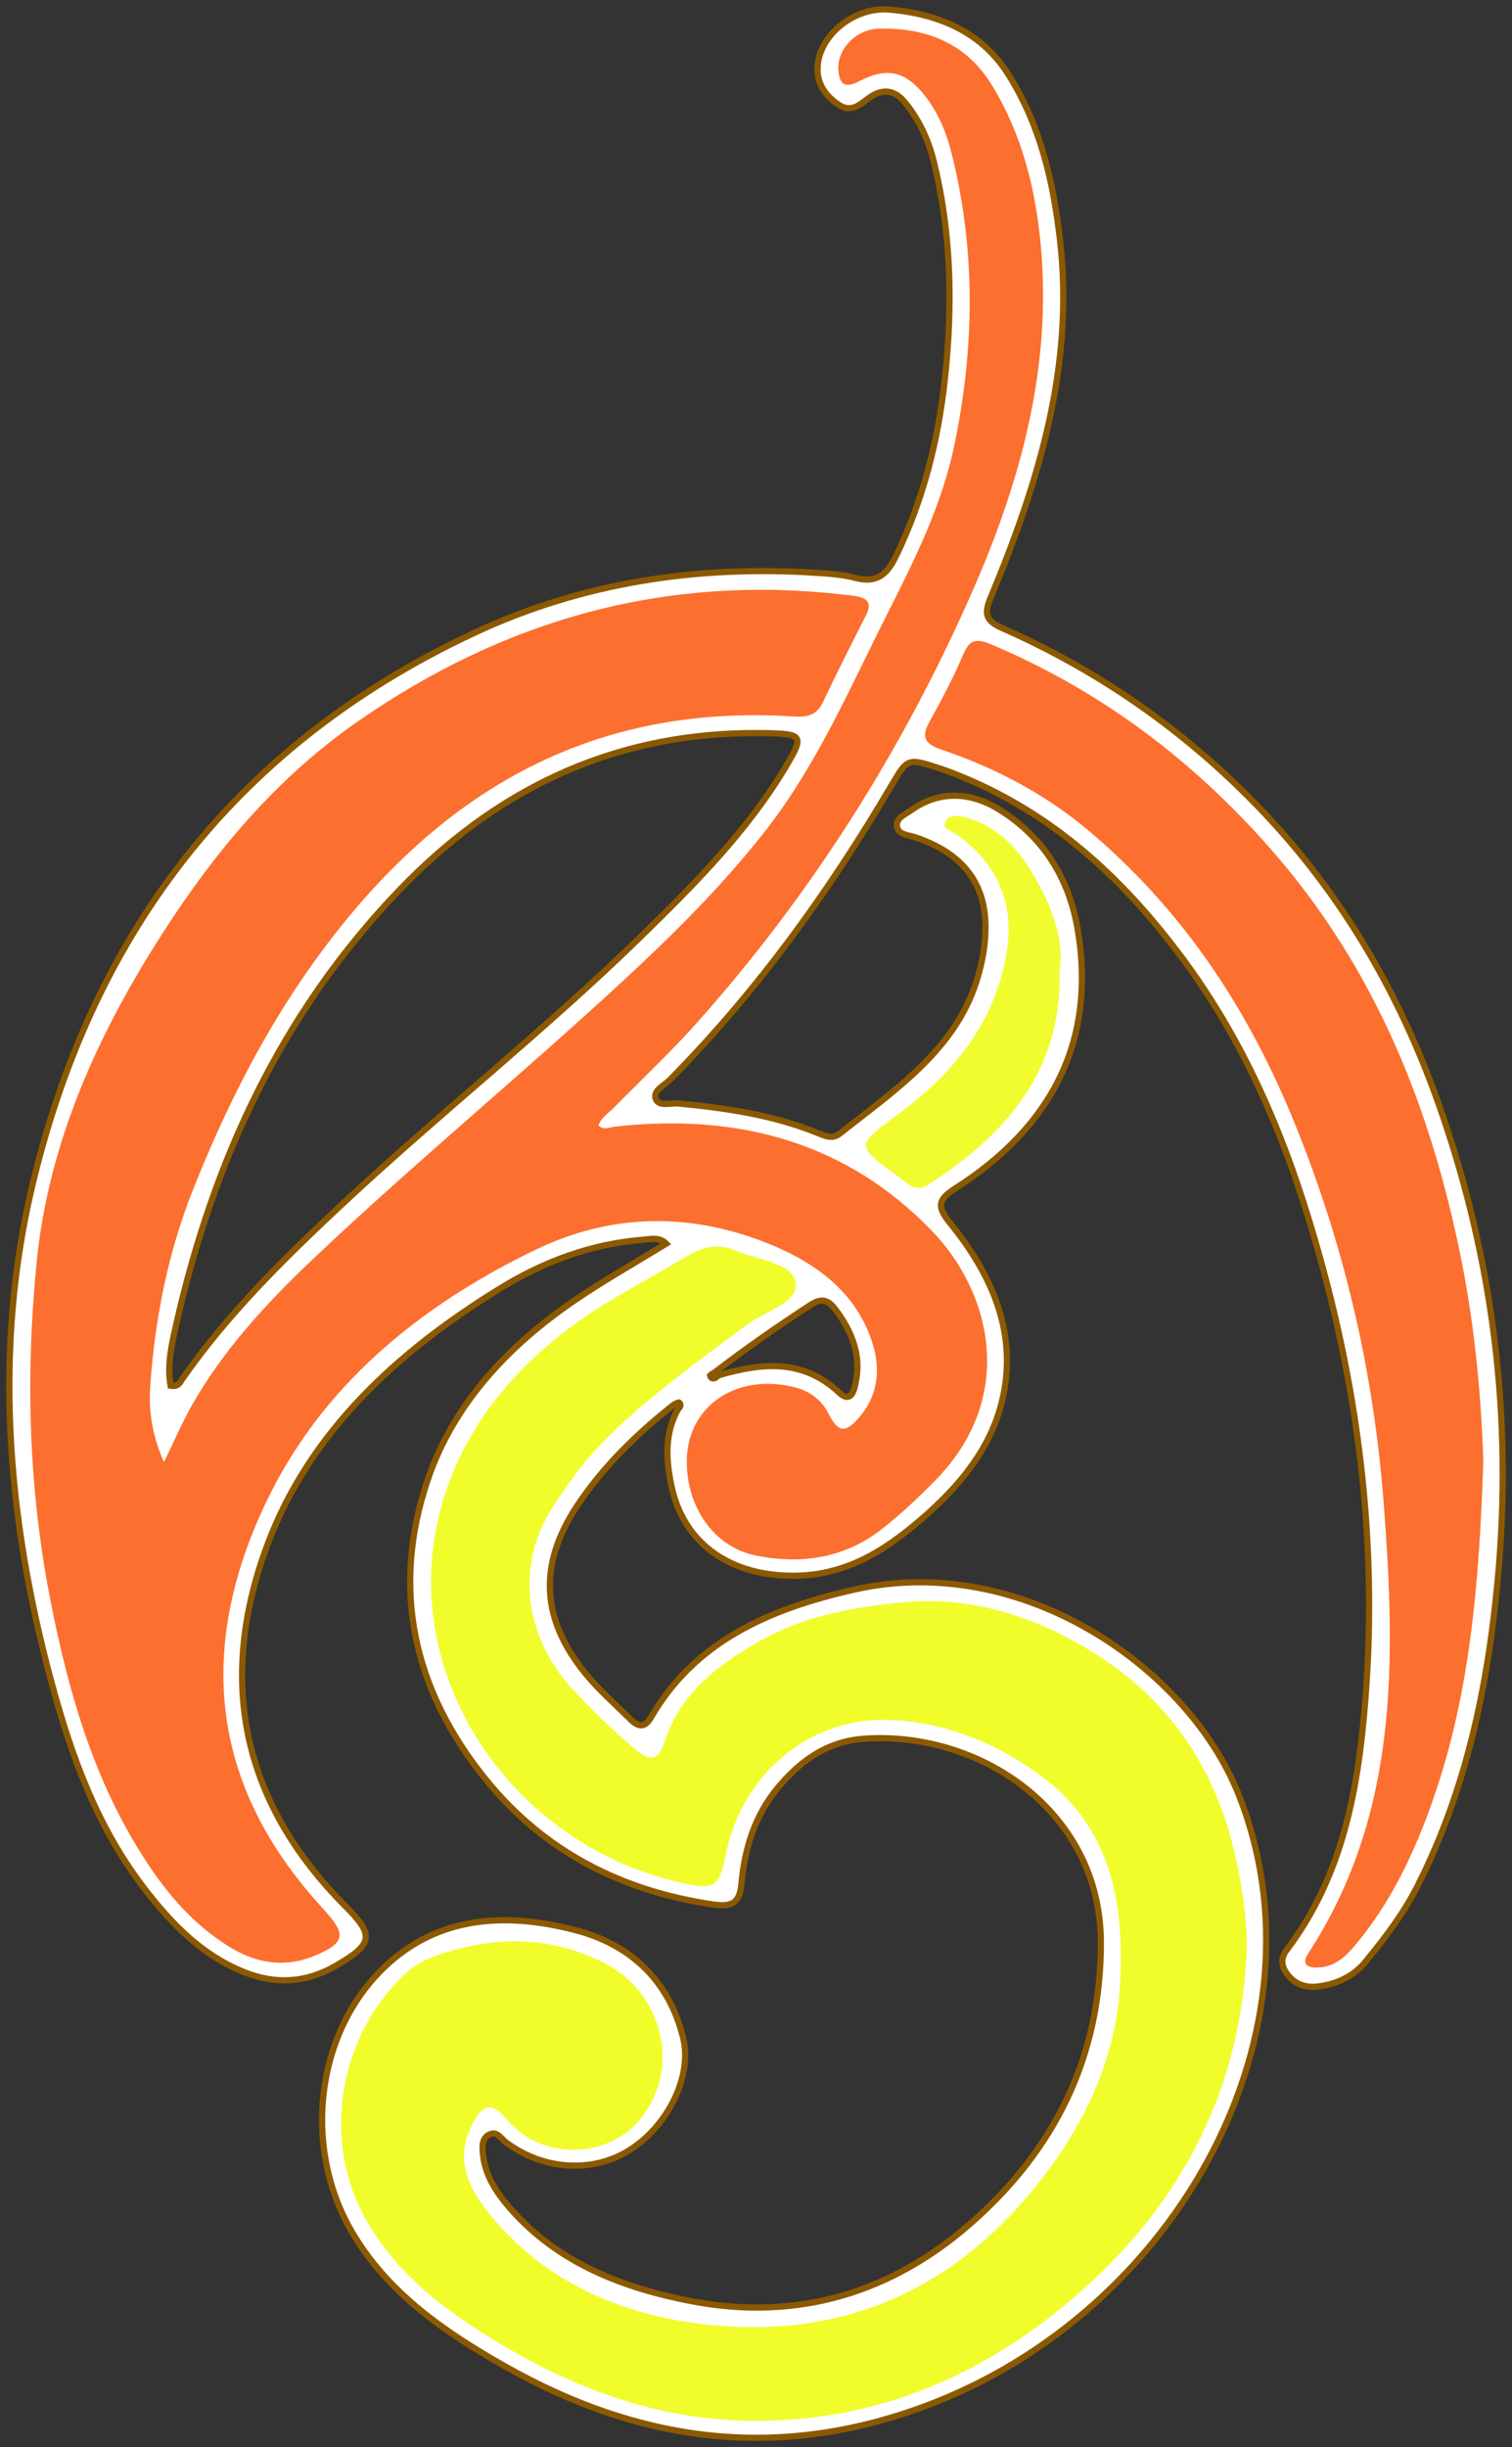
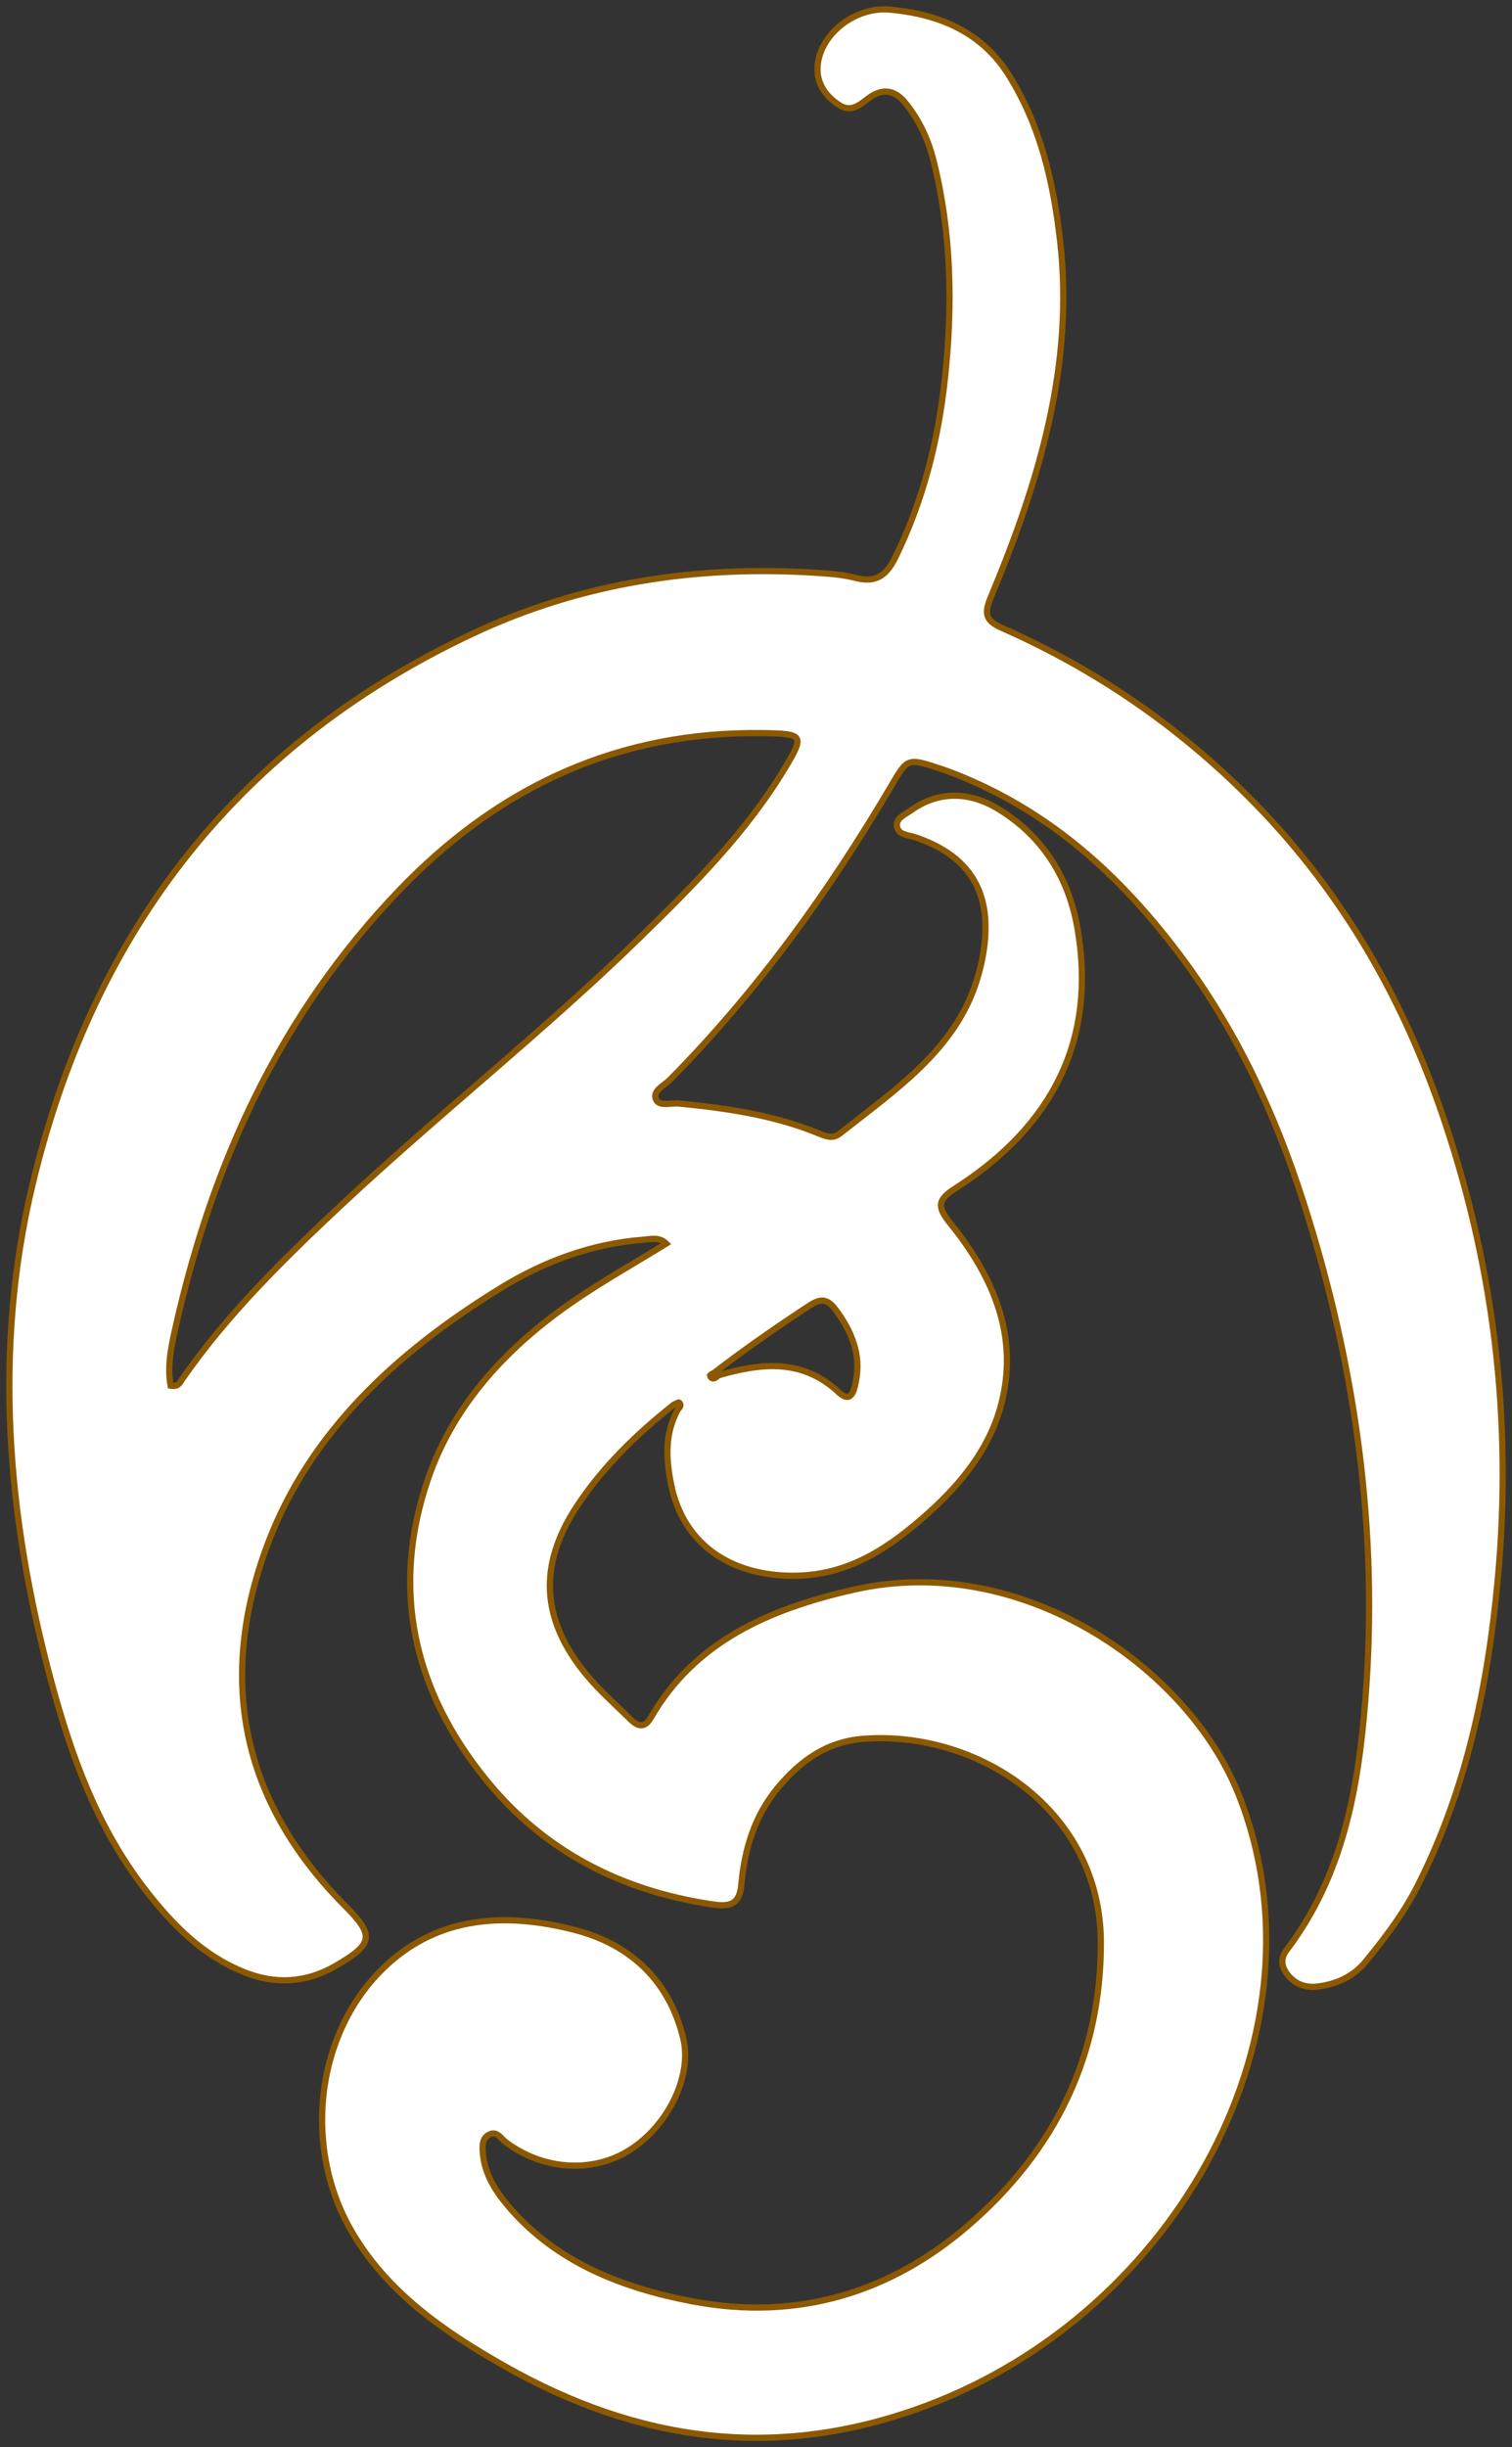
<svg xmlns="http://www.w3.org/2000/svg" xmlns:ns1="http://sodipodi.sourceforge.net/DTD/sodipodi-0.dtd" xmlns:ns2="http://www.inkscape.org/namespaces/inkscape" version="1.1" id="Layer_1" x="0px" y="0px" width="242.998" height="392.981" viewBox="0 0 242.998 392.981" enable-background="new 0 0 800 533" xml:space="preserve" ns1:docname="Royal_Flag_of_Princess_Srirasmi.svg" ns2:version="1.0 (4035a4fb49, 2020-05-01)">
  <rect x="0" y="0" width="242.998" height="392.981" fill="#333333" stroke="none" />
  <defs id="defs60" />
  <ns1:namedview ns2:document-rotation="0" pagecolor="#ffffff" bordercolor="#666666" borderopacity="1" objecttolerance="10" gridtolerance="10" guidetolerance="10" ns2:pageopacity="0" ns2:pageshadow="2" ns2:window-width="1920" ns2:window-height="1001" id="namedview58" showgrid="false" ns2:zoom="4.331029" ns2:cx="131.57078" ns2:cy="179.37403" ns2:window-x="-9" ns2:window-y="-9" ns2:window-maximized="1" ns2:current-layer="g55" />
  <g transform="translate(-278.502,-69.999)" id="g55">
    <path ns1:nodetypes="cccccccccccccccccccccccccccccscccccccccccccccccccccccccccsccccccccccccccccccccccccccccccccccccccccccccssscscsccssscssscscscsccsccccccssccc" id="path39" d="m 420.52,71.5 c -5.099,0.061 -9.953,4.033 -10.568,8.654 -0.375,2.811 0.88,5.016 3.312,6.648 2.175,1.46 3.574,-0.18 5.08,-1.209 2.235,-1.533 4.108,-0.976 5.629,0.893 2.28,2.804 3.734,5.983 4.582,9.393 2.878,11.563 3.072,23.274 1.799,34.99 -1.065,9.805 -3.451,19.363 -7.855,28.43 -1.34,2.756 -2.9,4.467 -6.545,3.502 -1.949,-0.517 -4.038,-0.665 -6.08,-0.799 -19.333,-1.274 -37.921,1.562 -55.246,9.68 -39.661,18.582 -61.71,49.879 -70.945,88.76 -6.277,26.429 -4.048,53.313 3.086,79.705 3.245,12.004 7.42,23.591 15.375,33.709 4.148,5.279 8.815,10.094 15.486,12.814 5.16,2.105 10.128,1.762 14.873,-0.998 5.947,-3.461 6.23,-4.819 1.516,-9.545 -17.021,-17.069 -20.533,-36.842 -12.482,-58.199 6.732,-17.855 20.658,-30.773 37.422,-41.064 6.882,-4.224 14.518,-7.121 22.922,-7.768 1.199,-0.09 2.547,-0.504 3.688,0.627 -5,3.074 -9.958,5.87 -14.621,9.039 -10.968,7.459 -19.634,16.875 -23.713,28.906 -5.871,17.32 -2.458,33.576 9.371,48.145 9.143,11.259 21.4,17.811 36.426,20.025 2.862,0.42 4.329,-0.034 4.615,-3.219 0.503,-5.597 2.089,-11.026 5.926,-15.59 3.51,-4.18 7.744,-7.358 13.785,-7.795 18.416,-1.328 37.986,11.503 38.062,32.627 0.066,18.171 -7.251,33.448 -21.406,45.621 -12.312,10.588 -27.168,15.302 -44.121,12.121 -11.476,-2.158 -21.917,-6.31 -29.512,-15.078 -2.22,-2.564 -3.982,-5.344 -4.275,-8.703 -0.096,-1.096 -0.179,-2.407 1.012,-3.021 1.251,-0.642 1.883,0.624 2.668,1.219 5.718,4.321 13.34,5 19.209,1.684 6.586,-3.72 10.817,-12.071 9.32,-18.326 -2.157,-9.019 -8.208,-15.094 -17.586,-17.477 -10.222,-2.599 -20.54,-2.374 -29.027,4.736 -12.257,10.268 -14.931,29.533 -6.707,43.684 5.682,9.779 14.761,16.086 24.629,21.674 21.347,12.085 43.501,15.33 67.445,6.461 40.988,-15.181 65.556,-60.798 50.424,-98.449 -8.108,-20.176 -34.732,-38.804 -61.67,-32.738 -13.875,3.126 -25.693,8.419 -32.705,20.539 -1.056,1.824 -2.127,1.454 -3.312,0.287 -2.397,-2.36 -4.961,-4.612 -7.078,-7.174 -7.301,-8.843 -7.754,-17.612 -1.475,-27.086 4.14,-6.247 9.527,-11.519 15.539,-16.258 0.294,-0.122 0.772,-0.412 0.855,-0.34 0.417,0.384 0.138,0.762 -0.191,1.094 -2.16,3.899 -1.922,7.983 -1.086,12.113 1.831,9.052 8.88,14.323 18.768,14.604 8.895,0.255 15.35,-3.838 21.43,-9.07 5.959,-5.128 10.846,-10.966 12.805,-18.316 2.915,-10.928 -1.136,-20.52 -8.102,-29.146 -2.063,-2.555 -2.285,-3.724 0.734,-5.65 15.817,-10.086 22.689,-23.987 19.688,-41.641 -1.338,-7.871 -5.234,-14.648 -12.596,-19.215 -4.945,-3.07 -9.954,-2.901 -14.172,0.117 -0.994,0.711 -2.592,1.291 -2.24,2.742 0.298,1.23 1.87,1.236 2.969,1.609 7.095,2.406 11.106,6.896 11.223,14.057 0.05,3.043 -0.489,5.991 -1.4,8.912 -3.484,11.167 -13.138,17.601 -22.035,24.617 -1.118,0.882 -2.202,0.43 -3.365,-0.047 -7.162,-2.943 -14.787,-4.054 -22.506,-4.801 -1.266,-0.122 -3.137,0.544 -3.654,-0.668 -0.591,-1.384 1.297,-2.178 2.215,-3.107 14.106,-14.273 25.579,-30.239 35.562,-47.158 2.677,-4.539 2.594,-4.61 7.941,-2.844 1.699,0.563 3.359,1.242 4.992,1.959 14.195,6.23 24.719,16.276 33.521,27.98 9.115,12.124 15.302,25.585 19.822,39.668 8.385,26.141 12.145,52.864 9.949,80.09 -1.133,14.053 -3.529,28.005 -12.631,40.023 -0.958,1.266 -0.9,2.488 -0.021,3.734 1.175,1.668 2.936,2.381 4.977,2.137 3.107,-0.37 5.816,-1.665 7.721,-3.99 3.13,-3.83 6.116,-7.744 8.338,-12.133 7.906,-15.597 11.31,-32.187 12.902,-49.193 2.423,-25.922 -0.653,-51.254 -9.354,-76.02 -6.542,-18.622 -16.338,-35.431 -30.85,-49.883 -11.34,-11.294 -24.393,-20.306 -39.396,-26.93 -2.584,-1.142 -3.021,-2.209 -1.914,-4.857 7.715,-18.459 13.496,-37.279 11.172,-57.438 -1.072,-9.287 -3.091,-18.276 -8.219,-26.5 -4.273,-6.851 -11.007,-9.796 -19.1,-10.545 -0.341,-0.032 -0.682,-0.045 -1.021,-0.041 z m -21.627,116.23 c 0.737,-0.008 1.478,-0.007 2.225,0.004 6.532,0.094 6.705,0.332 3.562,5.572 -6.15,10.253 -14.667,18.802 -23.314,27.229 -15.388,14.995 -32.437,28.409 -48.145,43.104 -9.266,8.668 -18.268,17.53 -25.432,27.834 -0.348,0.5 -0.58,1.297 -1.871,1.059 -0.605,-3.372 0.206,-6.761 0.947,-10.027 5.887,-25.833 16.655,-49.608 35.83,-69.566 14.996,-15.609 33.346,-24.95 56.197,-25.207 z m 11.975,91.158 c 0.488,0.064 0.941,0.329 1.404,0.811 0.13,0.135 0.262,0.297 0.395,0.467 0.024,0.031 0.048,0.053 0.072,0.086 6e-4,8e-4 0.001,0.001 0.002,0.002 0.331,0.44 0.646,0.882 0.939,1.33 2.9e-4,4.4e-4 -2.9e-4,0.002 0,0.002 0.294,0.448 0.569,0.901 0.82,1.359 2.7e-4,4.8e-4 -2.6e-4,0.001 0,0.002 0.251,0.458 0.482,0.92 0.686,1.389 0.056,0.128 0.095,0.26 0.146,0.389 0.329,0.816 0.595,1.645 0.758,2.498 0.094,0.493 0.158,0.993 0.189,1.5 4e-5,6.5e-4 -4e-5,10e-4 0,0.002 0.016,0.253 0.022,0.507 0.021,0.764 v 0.002 c -0.002,0.515 -0.037,1.036 -0.109,1.566 -0.036,0.265 -0.08,0.534 -0.135,0.803 -0.085,0.415 -0.199,1.039 -0.414,1.557 -2.3e-4,5.5e-4 2.3e-4,0.001 0,0.002 -0.108,0.258 -0.242,0.489 -0.41,0.654 -0.226,0.222 -0.513,0.323 -0.889,0.211 -0.093,-0.028 -0.191,-0.066 -0.295,-0.121 -7.2e-4,-3.8e-4 -0.001,-0.002 -0.002,-0.002 -0.208,-0.112 -0.441,-0.281 -0.697,-0.521 -1.468,-1.375 -2.982,-2.363 -4.537,-3.037 -7.8e-4,-3.4e-4 -0.001,-0.002 -0.002,-0.002 -0.388,-0.168 -0.779,-0.315 -1.172,-0.445 -4.332,-1.438 -8.96,-0.66 -13.75,0.74 -0.29,0.412 -0.842,0.654 -1.129,0.305 -0.384,-0.47 0.365,-0.57 0.635,-0.824 -3.3e-4,-3.4e-4 3.3e-4,-0.002 0,-0.002 4.91,-3.78 10.021,-7.31 15.232,-10.727 0.658,-0.431 1.222,-0.69 1.738,-0.756 6.7e-4,-8e-5 0.001,9e-5 0.002,0 0.171,-0.022 0.338,-0.023 0.5,-0.002 z" style="fill:#ffffff;stroke:#8c5900;stroke-width:1;stroke-miterlimit:4;stroke-dasharray:none;stroke-opacity:1;paint-order:normal" />
-     <path fill-rule="evenodd" clip-rule="evenodd" fill="#fc6f2e" d="m 304.85,304.809 c 1.761,-3.602 2.987,-6.491 4.542,-9.22 5.005,-8.782 11.877,-16.255 19.336,-23.322 16.133,-15.283 33.383,-29.501 49.725,-44.58 8.213,-7.579 16.128,-15.433 22.96,-24.145 8.366,-10.667 13.581,-22.862 19.55,-34.682 4.445,-8.797 8.884,-17.618 10.891,-27.247 3.264,-15.645 3.504,-31.283 -0.388,-46.875 -0.846,-3.387 -2.153,-6.648 -4.41,-9.477 -3.081,-3.863 -6.09,-4.53 -10.531,-2.186 -2.391,1.263 -3.07,0.251 -3.275,-1.678 -0.351,-3.3 2.697,-6.687 6.445,-6.793 7.851,-0.223 14.17,2.502 18.158,8.976 4.939,8.019 7.085,16.825 7.92,25.901 1.787,19.403 -3.202,37.77 -11.002,55.501 -11.073,25.177 -25.701,48.508 -44.479,69.506 -4.154,4.644 -8.762,8.938 -13.141,13.41 -0.869,0.887 -2.042,1.562 -2.466,2.849 0.86,0.823 1.812,0.275 2.679,0.179 20.05,-2.24 37.408,2.684 51.011,16.854 9.386,9.779 13.603,26.528 0.456,39.952 -2.672,2.727 -5.491,5.372 -8.515,7.759 -5.938,4.691 -12.986,5.834 -20.428,4.296 -6.557,-1.356 -10.943,-7.603 -11.014,-14.898 -0.085,-8.807 7.624,-14.329 16.942,-12.201 2.797,0.638 4.717,2.085 5.927,4.482 1.429,2.829 2.618,3.009 4.735,0.58 3.239,-3.712 3.593,-7.997 2.137,-12.372 -2.715,-8.146 -9.363,-12.882 -17.424,-15.977 -12.282,-4.713 -24.647,-4.441 -36.464,1.231 -19.195,9.218 -34.722,22.233 -43.508,40.714 -10.6,22.298 -9.438,43.893 7.753,63.552 0.684,0.783 1.383,1.553 2.071,2.332 3.109,3.514 2.743,4.86 -1.869,6.804 -4.869,2.054 -9.452,1.284 -13.75,-1.353 -6.41,-3.934 -10.847,-9.513 -14.582,-15.565 -7.58,-12.283 -11.371,-25.742 -14.121,-39.517 -3.644,-18.26 -4.163,-36.666 -2.309,-55.075 1.916,-19.025 9.729,-36.333 20.18,-52.592 8.309,-12.928 18.108,-24.811 31.297,-33.993 23.64,-16.458 49.89,-24.003 79.563,-20.287 2.807,0.353 3.204,1.249 2.107,3.403 -2.313,4.543 -4.613,9.094 -6.793,13.693 -0.933,1.971 -2.332,2.467 -4.574,2.321 -33.658,-2.2 -57.445,12.898 -75.687,37.304 -8.969,11.998 -15.629,25.171 -21.041,38.828 -4.005,10.107 -6.076,20.682 -6.815,31.417 -0.263,3.848 0.244,7.77 2.201,12.191 z" id="path41" />
-     <path fill-rule="evenodd" clip-rule="evenodd" fill="#f0fd2b" d="m 478.9,382.264 c -0.652,22.33 -9.933,41.253 -27.477,56.427 -14.66,12.678 -32.023,20.392 -52.569,20.075 -14.505,-0.225 -27.552,-4.98 -39.704,-12.201 -9.186,-5.455 -17.355,-11.633 -22.284,-20.939 -6.637,-12.53 -3.743,-29.056 6.956,-38.821 1.418,-1.295 3.122,-2.185 4.903,-2.797 9.163,-3.152 18.313,-3.191 26.964,1.279 9.838,5.088 12.292,17.663 5.286,25.521 -5.355,6.011 -15.625,5.896 -20.812,-0.234 -2.566,-3.03 -4.02,-2.839 -5.847,0.752 -2.838,5.58 -0.394,10.328 3.146,14.592 9.453,11.387 22.696,16.639 37.641,17.653 20.558,1.395 36.89,-6.765 49.183,-21.619 8.111,-9.803 13.603,-20.925 14.232,-33.466 0.645,-12.862 -1.291,-25.229 -13.37,-33.768 -6.986,-4.938 -14.965,-8.23 -23.965,-8.512 -12.547,-0.396 -23.429,8.699 -26.009,21.509 -1.118,5.547 -1.834,5.893 -7.663,4.538 -28.45,-6.613 -47.725,-36.645 -36.472,-65.141 4.831,-12.234 14.333,-21.599 26.261,-28.672 3.966,-2.349 8.033,-4.555 11.989,-6.917 2.441,-1.458 4.912,-1.79 7.55,-0.648 3.441,1.492 8.989,1.843 9.54,5.124 0.531,3.172 -4.899,4.579 -7.721,6.674 -8.294,6.152 -16.718,12.136 -23.826,19.527 -2.99,3.11 -5.398,6.558 -7.666,10.127 -6.054,9.529 -4.108,21.057 3.594,29.206 3.014,3.189 6.169,6.294 9.535,9.163 2.903,2.473 4.023,2.024 5.163,-1.382 2.571,-7.69 8.916,-12.37 15.941,-16.2 6.756,-3.681 14.515,-5.054 22.176,-5.785 10.146,-0.97 19.554,1.733 28.275,6.644 13.597,7.652 21.477,18.8 24.936,33.052 1.229,5.061 2.006,10.064 2.114,15.239 z" id="path43" />
-     <path fill-rule="evenodd" clip-rule="evenodd" fill="#f1fc2e" d="m 448.811,225.839 c 0.385,15.887 -8.312,26.136 -20.943,34.307 -1.3,0.842 -2.406,0.842 -3.576,-0.11 -0.542,-0.442 -1.118,-0.853 -1.688,-1.269 -6.566,-4.789 -6.581,-4.803 0.219,-9.81 9.197,-6.773 15.709,-15.032 17.474,-26.087 1.246,-7.799 -1.397,-14.042 -8.089,-18.891 -0.766,-0.555 -2.44,-0.828 -1.72,-2.111 0.64,-1.142 2.168,-0.897 3.308,-0.569 4.643,1.338 7.815,4.399 10.13,8.139 3.271,5.29 5.684,10.868 4.885,16.401 z" id="path47" />
-     <path fill-rule="evenodd" clip-rule="evenodd" fill="#fc6f2e" d="m 516.892,304.546 c -0.661,20.206 -2.203,38.441 -8.628,55.99 -2.872,7.848 -6.502,15.389 -12.086,21.981 -1.521,1.793 -3.213,3.375 -5.912,3.458 -1.877,0.06 -2.545,-0.689 -1.531,-2.24 14.632,-22.422 14.027,-47.112 12.182,-71.862 -1.608,-21.598 -6.482,-42.629 -14.924,-62.883 -7.265,-17.429 -17.583,-33.038 -32.65,-45.69 -6.871,-5.768 -14.857,-9.979 -23.555,-12.923 -2.82,-0.954 -3.198,-2.117 -1.915,-4.444 1.971,-3.577 3.902,-7.195 5.477,-10.931 1.072,-2.547 2.371,-2.4 4.651,-1.432 17.827,7.57 32.469,18.807 44.753,32.812 16.889,19.25 25.722,41.691 30.563,65.723 2.285,11.337 3.254,22.788 3.575,32.441 z" id="path45" />
  </g>
</svg>